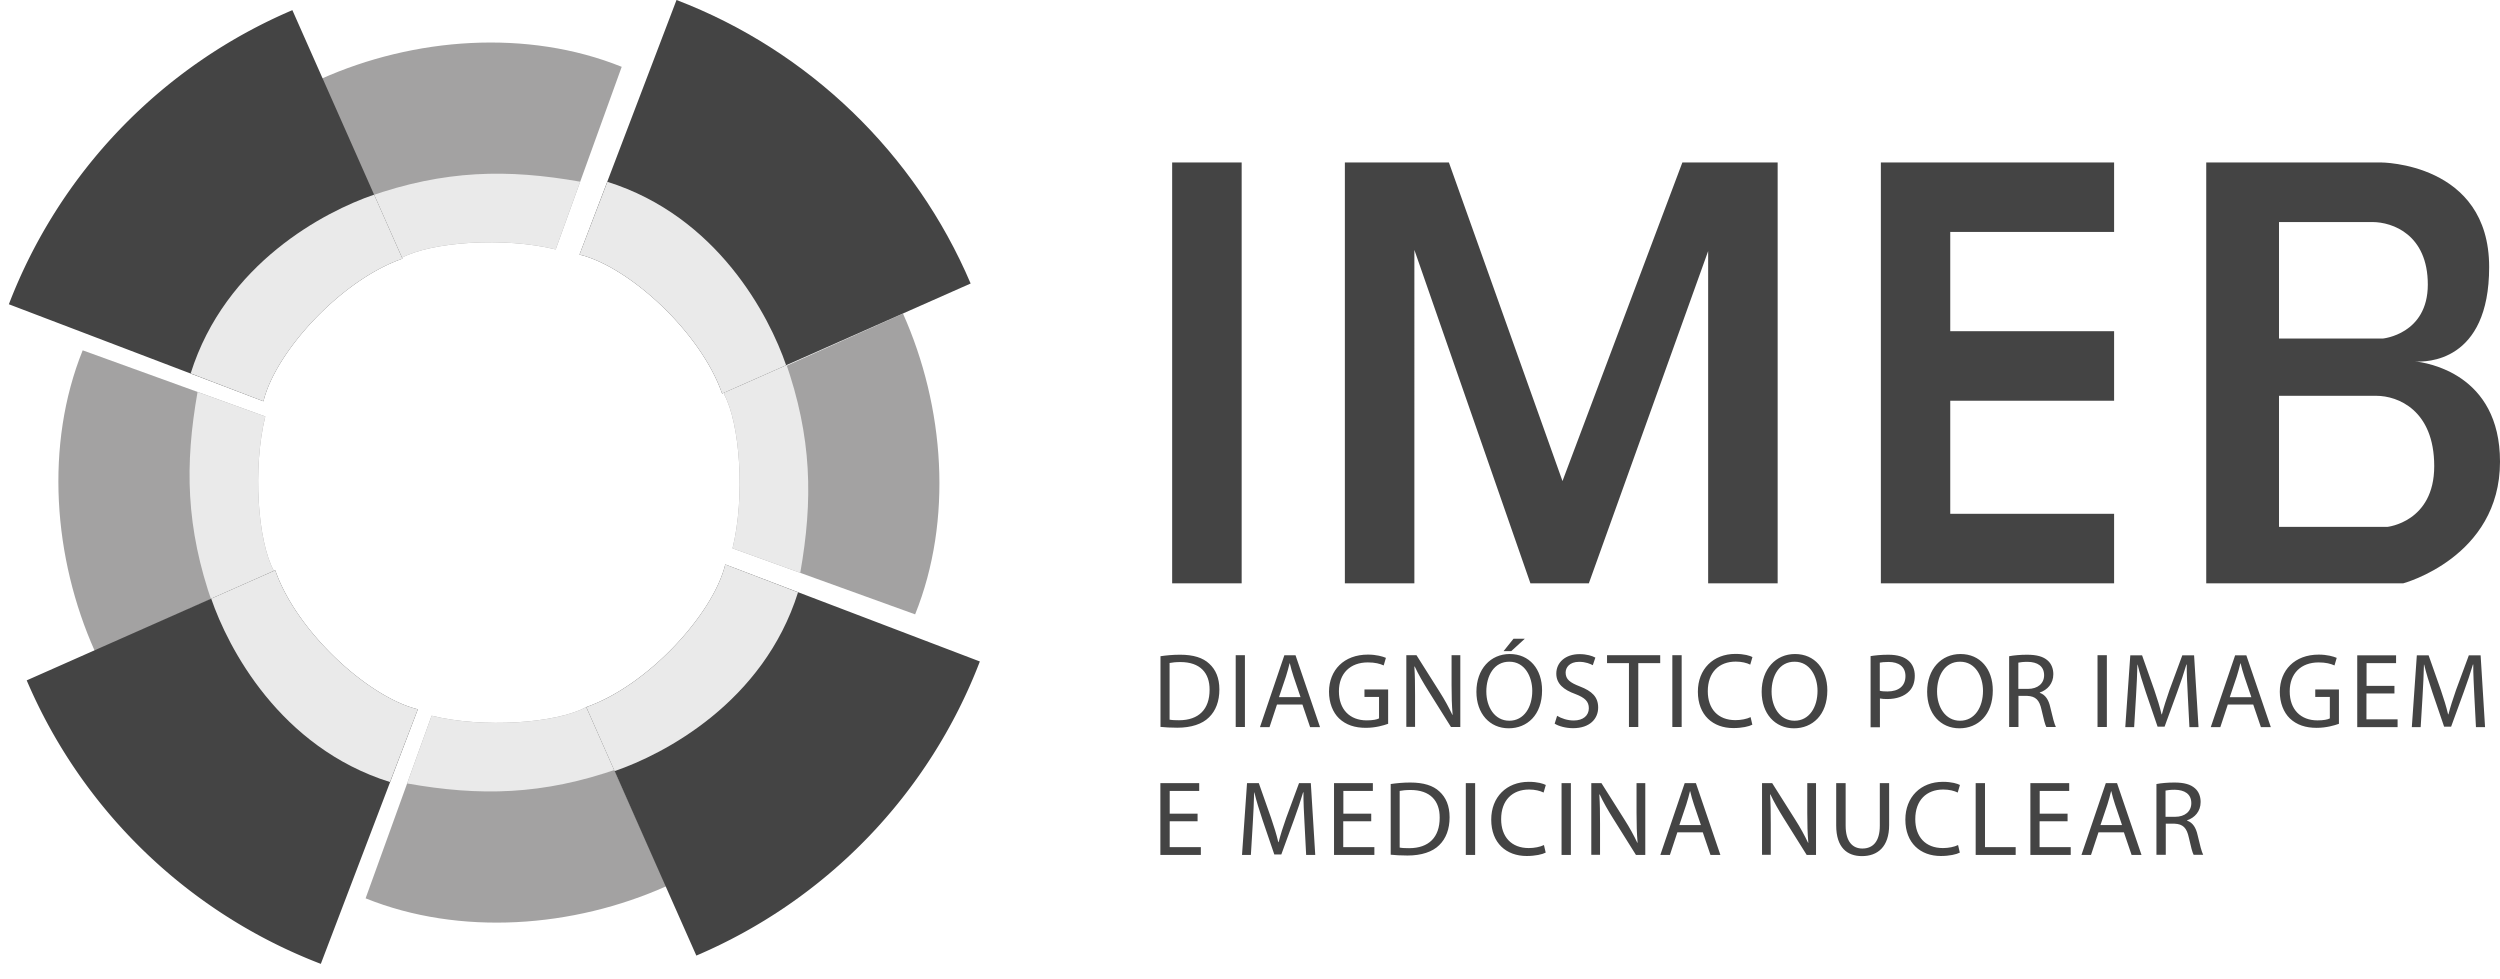
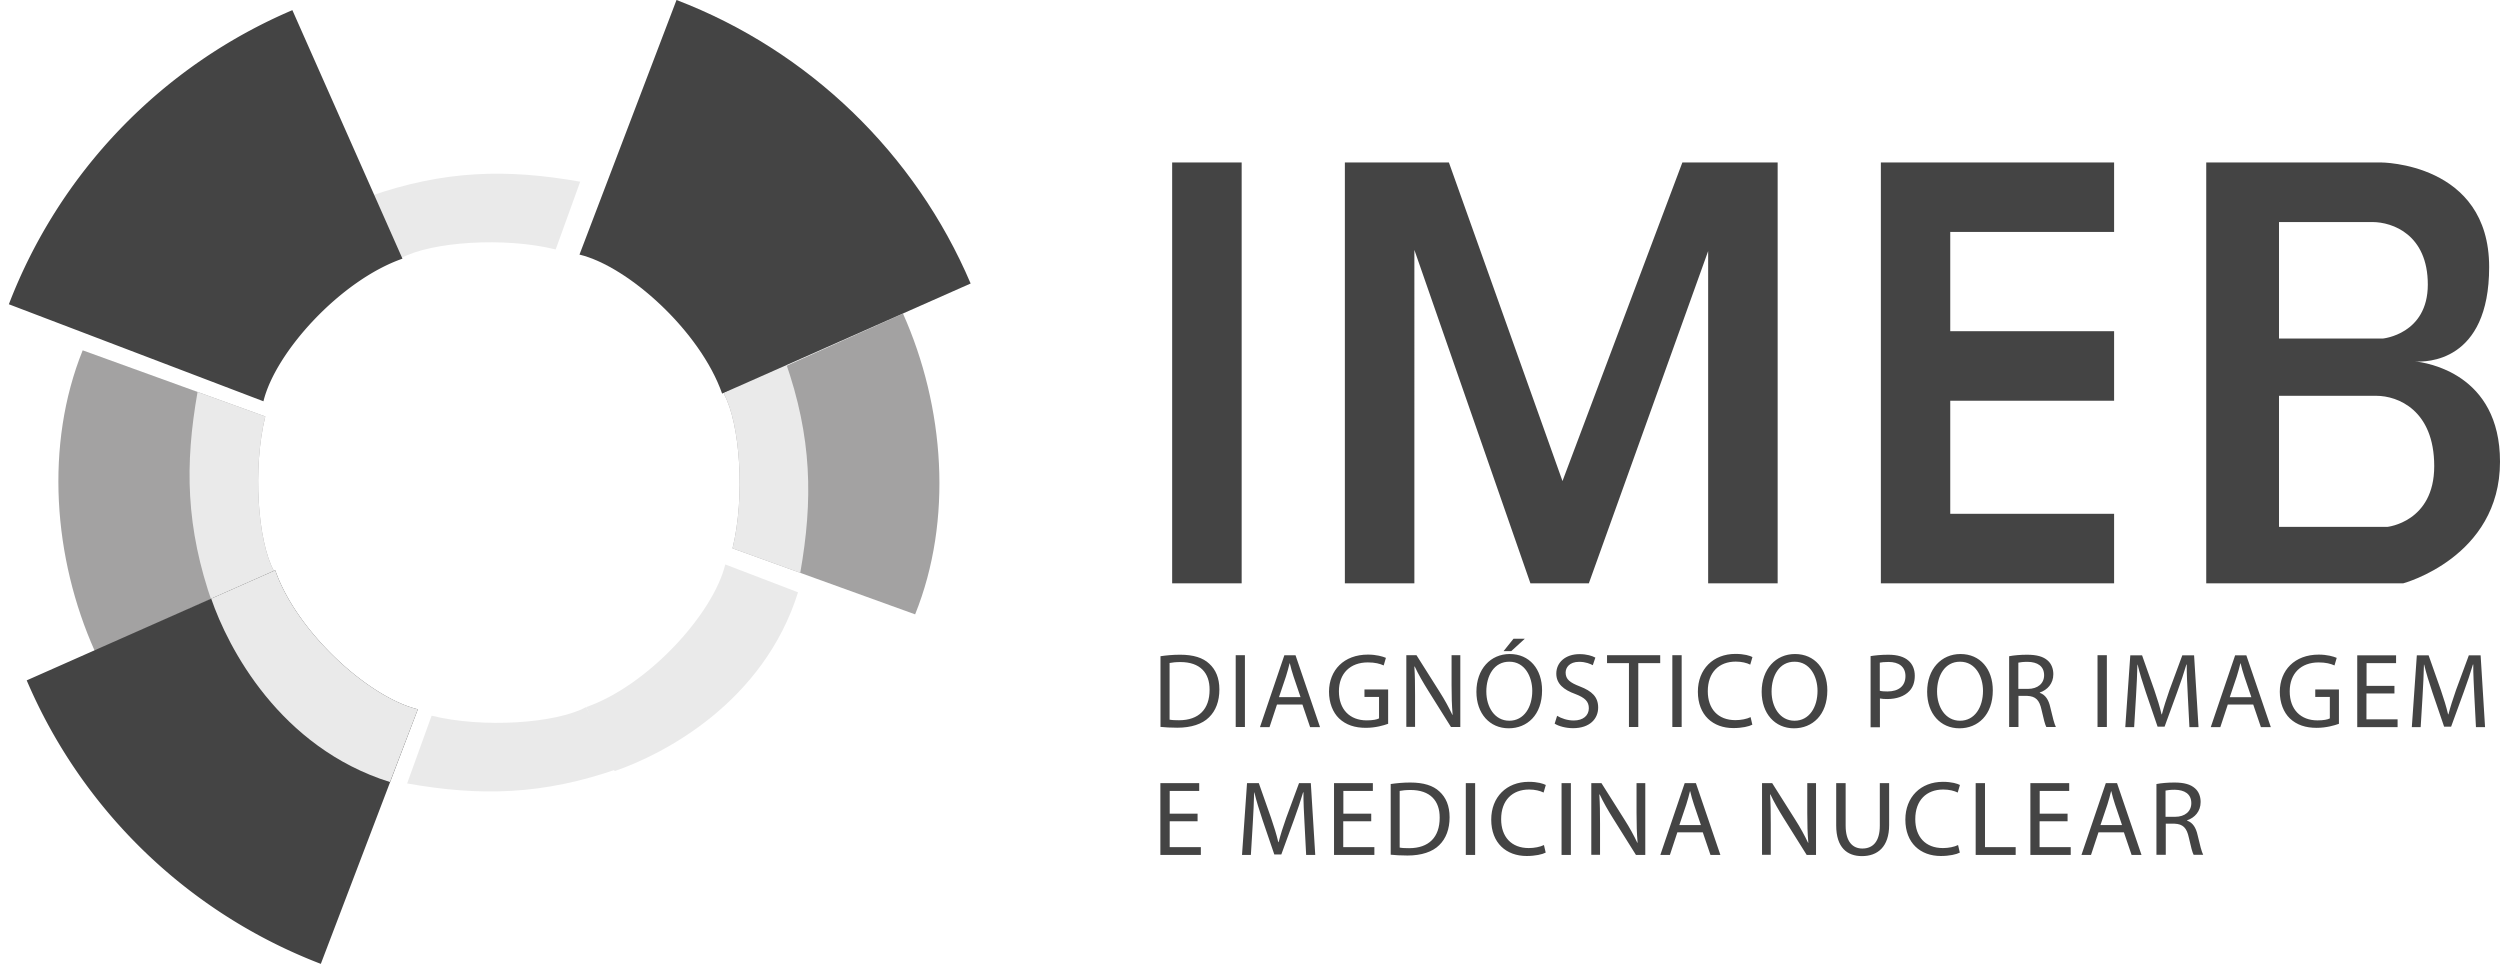
<svg xmlns="http://www.w3.org/2000/svg" version="1.1" baseProfile="tiny" id="Camada_1" x="0" y="0" viewBox="0 0 214.37 83.92" overflow="visible" xml:space="preserve">
-   <path fill="#A3A2A2" d="M34.4 22.13c2.58-1.4 8.84-1.83 13.25-.74l5.66-15.66C45.22 2.47 35.5 3.2 27.52 6.77l6.88 15.36z" />
  <path fill="#EAEAEA" d="M34.4 22.13c2.58-1.4 8.84-1.83 13.25-.74l2.1-5.81c-6.22-1.1-11.61-1.02-18.17 1.29l2.82 5.26z" />
  <path fill="#A3A2A2" d="M62.07 33.77c1.4 2.58 1.83 8.84.74 13.25l15.66 5.66c3.26-8.09 2.53-17.81-1.04-25.79l-15.36 6.88z" />
  <path fill="#EAEAEA" d="M62.07 33.77c1.4 2.58 1.83 8.84.74 13.25l5.81 2.1c1.1-6.22 1.02-11.61-1.29-18.17l-5.26 2.82z" />
-   <path fill="#A3A2A2" d="M50.26 60.63c-2.58 1.4-8.84 1.83-13.25.74l-5.66 15.66c8.09 3.26 17.81 2.53 25.79-1.04l-6.88-15.36z" />
  <path fill="#EAEAEA" d="M50.26 60.63c-2.58 1.4-8.84 1.83-13.25.74l-2.1 5.81c6.22 1.1 11.61 1.02 18.17-1.29l-2.82-5.26z" />
  <path fill="#A3A2A2" d="M23.49 48.96c-1.4-2.58-1.83-8.84-.74-13.25L7.09 30.04c-3.26 8.09-2.53 17.81 1.04 25.79l15.36-6.87z" />
  <path fill="#EAEAEA" d="M23.49 48.96c-1.4-2.58-1.83-8.84-.74-13.25l-5.81-2.1c-1.1 6.22-1.02 11.61 1.29 18.17l5.26-2.82z" />
  <path fill="#444" d="M22.59 34.41c1.02-4.21 6.6-10.37 11.92-12.23L25.07.87A44.877 44.877 0 0 0 .76 26.09l21.83 8.32z" />
-   <path fill="#EAEAEA" d="M22.59 34.41c1.02-4.21 6.6-10.37 11.92-12.23l-2.43-5.49c-4.21 1.44-12.76 5.87-15.73 15.33l6.24 2.39z" />
  <path fill="#444" d="M49.69 21.83c4.21 1.02 10.37 6.6 12.23 11.92l21.31-9.44C78.49 13.17 69.36 4.34 58.01 0l-8.32 21.83z" />
-   <path fill="#EAEAEA" d="M49.69 21.83c4.21 1.02 10.37 6.6 12.23 11.92l5.49-2.43c-1.44-4.21-5.87-12.76-15.33-15.73l-2.39 6.24z" />
-   <path fill="#444" d="M62.19 48.4c-1.02 4.21-6.6 10.37-11.92 12.23l9.44 21.31a44.877 44.877 0 0 0 24.31-25.22L62.19 48.4z" />
  <path fill="#EAEAEA" d="M62.19 48.4c-1.02 4.21-6.6 10.37-11.92 12.23l2.43 5.49c4.21-1.44 12.76-5.87 15.73-15.33l-6.24-2.39z" />
  <path fill="#444" d="M35.83 60.82c-4.21-1.02-10.37-6.6-12.23-11.92L2.29 58.34a44.877 44.877 0 0 0 25.22 24.31l8.32-21.83z" />
  <path fill="#EAEAEA" d="M35.83 60.82c-4.21-1.02-10.37-6.6-12.23-11.92l-5.49 2.43c1.44 4.21 5.87 12.76 15.33 15.73l2.39-6.24z" />
  <path fill="#444" d="M100.51 13.93h5.96v36.09h-5.96zm80.77 5.96v-5.96h-20v36.09h20v-5.96h-14.05v-9.7h14.05V28.4h-14.05v-8.51zm-31.69-5.96h-5.33l-10.28 27.32-9.74-27.32h-8.92v36.09h5.96V21.43l9.95 28.59h5.01l10.23-28.49v28.49h5.96V13.93zm57.48 17.06c.93.07 6.37.11 6.37-8.09 0-8.97-9.29-8.97-9.29-8.97h-14.97v36.09h16.89s8.3-2.22 8.3-10.43c0-7.57-6.32-8.5-7.3-8.6zm-11.66-11.95h8.01c1.75 0 4.76 1.09 4.76 5.36s-3.86 4.63-3.86 4.63h-8.9v-9.99zm9.29 26.14h-9.28V33.94h8.35c1.83 0 4.96 1.22 4.96 6.03s-4.03 5.21-4.03 5.21zM99.5 56.27c.48-.07 1.06-.13 1.69-.13 1.14 0 1.96.26 2.5.77.55.5.87 1.22.87 2.21 0 1.01-.31 1.83-.89 2.39-.58.58-1.53.89-2.72.89-.57 0-1.04-.03-1.44-.07v-6.06zm.8 5.44c.2.04.49.05.8.05 1.7 0 2.62-.95 2.62-2.61.01-1.45-.81-2.38-2.5-2.38-.41 0-.72.04-.93.08v4.86zm6.45-5.53v6.16h-.79v-6.16h.79zm2.75 4.23l-.64 1.94h-.82l2.09-6.16h.96l2.1 6.16h-.85l-.66-1.94h-2.18zm2.02-.63l-.6-1.77c-.14-.4-.23-.77-.32-1.13h-.02c-.09.37-.19.74-.31 1.12l-.6 1.78h1.85zm7.49 2.29c-.36.13-1.06.34-1.89.34-.93 0-1.7-.24-2.3-.81-.53-.51-.86-1.33-.86-2.29.01-1.84 1.27-3.18 3.34-3.18.71 0 1.27.16 1.54.28l-.19.65c-.33-.15-.74-.26-1.36-.26-1.5 0-2.48.93-2.48 2.48 0 1.56.94 2.49 2.38 2.49.52 0 .88-.07 1.06-.17v-1.84H117v-.64h2.03v2.95zm1.58.27v-6.16h.87l1.97 3.12c.46.72.81 1.37 1.11 2l.02-.01c-.07-.82-.09-1.57-.09-2.53v-2.58h.75v6.16h-.8l-1.96-3.13c-.43-.69-.84-1.39-1.15-2.06l-.03.01c.05.78.06 1.52.06 2.54v2.63h-.75zm11.64-3.14c0 2.12-1.29 3.25-2.86 3.25-1.63 0-2.77-1.26-2.77-3.13 0-1.96 1.22-3.24 2.86-3.24 1.69 0 2.77 1.29 2.77 3.12zm-4.78.1c0 1.32.71 2.5 1.97 2.5s1.97-1.16 1.97-2.56c0-1.22-.64-2.5-1.96-2.5-1.32-.01-1.98 1.21-1.98 2.56zm3.3-4.53l-1.16 1.06h-.66l.85-1.06h.97zm2.77 6.61c.36.22.88.4 1.43.4.81 0 1.29-.43 1.29-1.05 0-.58-.33-.9-1.16-1.22-1-.36-1.63-.88-1.63-1.75 0-.96.79-1.67 1.99-1.67.63 0 1.09.15 1.36.3l-.22.65c-.2-.11-.61-.29-1.17-.29-.84 0-1.16.5-1.16.92 0 .58.37.86 1.22 1.19 1.04.4 1.57.9 1.57 1.81 0 .95-.7 1.77-2.16 1.77-.59 0-1.24-.17-1.57-.39l.21-.67zm6.15-4.52h-1.87v-.68h4.56v.68h-1.88v5.48h-.8v-5.48zm4.53-.68v6.16h-.8v-6.16h.8zm6.06 5.96c-.29.15-.88.29-1.63.29-1.74 0-3.04-1.1-3.04-3.12 0-1.93 1.31-3.24 3.22-3.24.77 0 1.25.16 1.46.27l-.19.65c-.3-.15-.73-.26-1.24-.26-1.44 0-2.4.92-2.4 2.54 0 1.51.87 2.48 2.37 2.48.48 0 .98-.1 1.3-.26l.15.65zm6.43-2.94c0 2.12-1.29 3.25-2.86 3.25-1.63 0-2.77-1.26-2.77-3.13 0-1.96 1.22-3.24 2.86-3.24 1.69 0 2.77 1.29 2.77 3.12zm-4.78.1c0 1.32.71 2.5 1.97 2.5s1.97-1.16 1.97-2.56c0-1.22-.64-2.5-1.96-2.5-1.32-.01-1.98 1.21-1.98 2.56zm8.48-3.04c.38-.06.89-.12 1.53-.12.79 0 1.36.18 1.73.51.34.29.54.74.54 1.29 0 .56-.16 1-.47 1.32-.42.45-1.11.68-1.88.68-.24 0-.46-.01-.64-.05v2.47h-.8v-6.1zm.8 2.97c.17.05.39.06.66.06.96 0 1.54-.47 1.54-1.32 0-.81-.58-1.21-1.45-1.21-.35 0-.61.03-.75.06v2.41zm9.69-.03c0 2.12-1.29 3.25-2.86 3.25-1.63 0-2.77-1.26-2.77-3.13 0-1.96 1.22-3.24 2.86-3.24 1.69 0 2.77 1.29 2.77 3.12zm-4.78.1c0 1.32.71 2.5 1.97 2.5s1.97-1.16 1.97-2.56c0-1.22-.64-2.5-1.96-2.5-1.32-.01-1.98 1.21-1.98 2.56zm6.18-3.03c.4-.08.98-.13 1.53-.13.85 0 1.4.16 1.78.5.31.27.48.69.48 1.17 0 .81-.51 1.35-1.16 1.57v.03c.48.16.76.6.9 1.24.2.86.35 1.45.48 1.69h-.82c-.1-.17-.24-.7-.41-1.47-.18-.85-.51-1.17-1.23-1.2h-.75v2.67h-.8v-6.07zm.8 2.8h.81c.85 0 1.39-.47 1.39-1.17 0-.79-.58-1.14-1.42-1.15-.38 0-.66.04-.79.07v2.25zm7.58-2.89v6.16h-.8v-6.16h.8zm6.94 3.46c-.04-.86-.1-1.89-.09-2.66h-.03c-.21.72-.47 1.49-.78 2.34l-1.09 2.99h-.6l-1-2.93c-.29-.87-.54-1.66-.71-2.39h-.02c-.02.77-.06 1.8-.12 2.72l-.16 2.64h-.76l.43-6.16h1.01l1.05 2.98c.26.76.47 1.43.62 2.08h.03c.16-.62.38-1.3.65-2.08l1.1-2.98h1.01l.38 6.16h-.78l-.14-2.71zm3.43.77l-.64 1.94h-.82l2.09-6.16h.96l2.1 6.16h-.85l-.66-1.94h-2.18zm2.02-.63l-.6-1.77c-.14-.4-.23-.77-.32-1.13h-.02c-.09.37-.19.74-.31 1.12l-.6 1.78h1.85zm7.49 2.29c-.36.13-1.06.34-1.89.34-.93 0-1.7-.24-2.3-.81-.53-.51-.86-1.33-.86-2.29.01-1.84 1.27-3.18 3.34-3.18.71 0 1.27.16 1.54.28l-.19.65c-.33-.15-.74-.26-1.36-.26-1.5 0-2.48.93-2.48 2.48 0 1.56.94 2.49 2.38 2.49.52 0 .88-.07 1.06-.17v-1.84h-1.25v-.64h2.03v2.95zm4.77-2.61h-2.39v2.22h2.67v.67h-3.46v-6.16h3.33v.67h-2.53v1.95h2.39v.65zm6.86.18c-.04-.86-.1-1.89-.09-2.66h-.03c-.21.72-.47 1.49-.78 2.34l-1.09 2.99h-.6l-1-2.93c-.29-.87-.54-1.66-.71-2.39h-.02c-.02.77-.06 1.8-.12 2.72l-.16 2.64h-.76l.43-6.16h1.01l1.05 2.98c.26.76.47 1.43.62 2.08h.03c.16-.62.38-1.3.65-2.08l1.1-2.98h1.01l.38 6.16h-.78l-.14-2.71zM102.69 70.42h-2.39v2.22h2.67v.67H99.5v-6.16h3.33v.67h-2.53v1.95h2.39v.65zm9.17.18c-.05-.86-.1-1.89-.09-2.66h-.03c-.21.72-.47 1.49-.78 2.34l-1.09 2.99h-.6l-1-2.93c-.29-.87-.54-1.66-.71-2.39h-.02c-.02.77-.06 1.8-.12 2.72l-.16 2.64h-.76l.43-6.16h1.01l1.05 2.98c.26.76.47 1.43.62 2.08h.03c.16-.62.37-1.3.65-2.08l1.1-2.98h1.01l.38 6.16H112l-.14-2.71zm5.71-.18h-2.39v2.22h2.67v.67h-3.46v-6.16h3.33v.67h-2.53v1.95h2.39v.65zm1.67-3.19c.48-.07 1.06-.13 1.69-.13 1.14 0 1.96.26 2.5.77.55.5.87 1.22.87 2.21 0 1.01-.31 1.83-.89 2.39-.58.58-1.53.89-2.72.89-.57 0-1.04-.03-1.44-.07v-6.06zm.79 5.45c.2.04.49.05.8.05 1.7 0 2.62-.95 2.62-2.61.01-1.45-.81-2.38-2.5-2.38-.41 0-.72.04-.93.08v4.86zm6.46-5.53v6.16h-.8v-6.16h.8zm6.05 5.96c-.29.15-.88.29-1.63.29-1.74 0-3.04-1.1-3.04-3.12 0-1.93 1.31-3.24 3.22-3.24.77 0 1.25.16 1.46.27l-.19.65c-.3-.15-.73-.26-1.24-.26-1.44 0-2.4.92-2.4 2.54 0 1.51.87 2.48 2.37 2.48.48 0 .98-.1 1.3-.26l.15.65zm2.16-5.96v6.16h-.8v-6.16h.8zm1.75 6.16v-6.16h.87l1.97 3.12c.46.72.81 1.37 1.11 2l.02-.01c-.07-.82-.09-1.57-.09-2.53v-2.58h.75v6.16h-.8l-1.96-3.13c-.43-.69-.84-1.39-1.15-2.06l-.03.01c.05.78.06 1.52.06 2.54v2.63h-.75zm7.38-1.94l-.64 1.94h-.82l2.09-6.16h.96l2.1 6.16h-.85l-.66-1.94h-2.18zm2.02-.62l-.6-1.77c-.14-.4-.23-.77-.32-1.13h-.02c-.09.37-.19.74-.31 1.12l-.6 1.78h1.85zm5.24 2.56v-6.16h.87l1.97 3.12c.46.72.81 1.37 1.11 2l.02-.01c-.07-.82-.09-1.57-.09-2.53v-2.58h.75v6.16h-.8l-1.96-3.13c-.43-.69-.84-1.39-1.15-2.06l-.03.01c.05.78.06 1.52.06 2.54v2.63h-.75zm7.17-6.16v3.65c0 1.38.61 1.96 1.43 1.96.91 0 1.5-.6 1.5-1.96v-3.65h.8v3.59c0 1.89-1 2.67-2.33 2.67-1.26 0-2.21-.72-2.21-2.63v-3.63h.81zm9.79 5.96c-.29.15-.88.29-1.63.29-1.74 0-3.04-1.1-3.04-3.12 0-1.93 1.31-3.24 3.22-3.24.77 0 1.25.16 1.46.27l-.19.65c-.3-.15-.73-.26-1.24-.26-1.44 0-2.4.92-2.4 2.54 0 1.51.87 2.48 2.37 2.48.48 0 .98-.1 1.3-.26l.15.65zm1.36-5.96h.8v5.49h2.63v.67h-3.43v-6.16zm7.87 3.27h-2.39v2.22h2.67v.67h-3.46v-6.16h3.33v.67h-2.53v1.95h2.39v.65zm2.66.95l-.64 1.94h-.82l2.09-6.16h.96l2.1 6.16h-.85l-.66-1.94h-2.18zm2.02-.62l-.6-1.77c-.14-.4-.23-.77-.32-1.13h-.02c-.09.37-.19.74-.31 1.12l-.6 1.78h1.85zm2.95-3.52c.4-.08.98-.13 1.53-.13.85 0 1.4.16 1.78.5.31.27.48.69.48 1.17 0 .81-.51 1.35-1.16 1.57v.03c.48.16.76.6.9 1.24.2.86.35 1.45.48 1.69h-.82c-.1-.17-.24-.7-.41-1.47-.18-.85-.51-1.17-1.23-1.2h-.75v2.67h-.8v-6.07zm.79 2.81h.81c.85 0 1.39-.47 1.39-1.17 0-.79-.58-1.14-1.42-1.15-.38 0-.66.04-.79.07v2.25z" />
</svg>